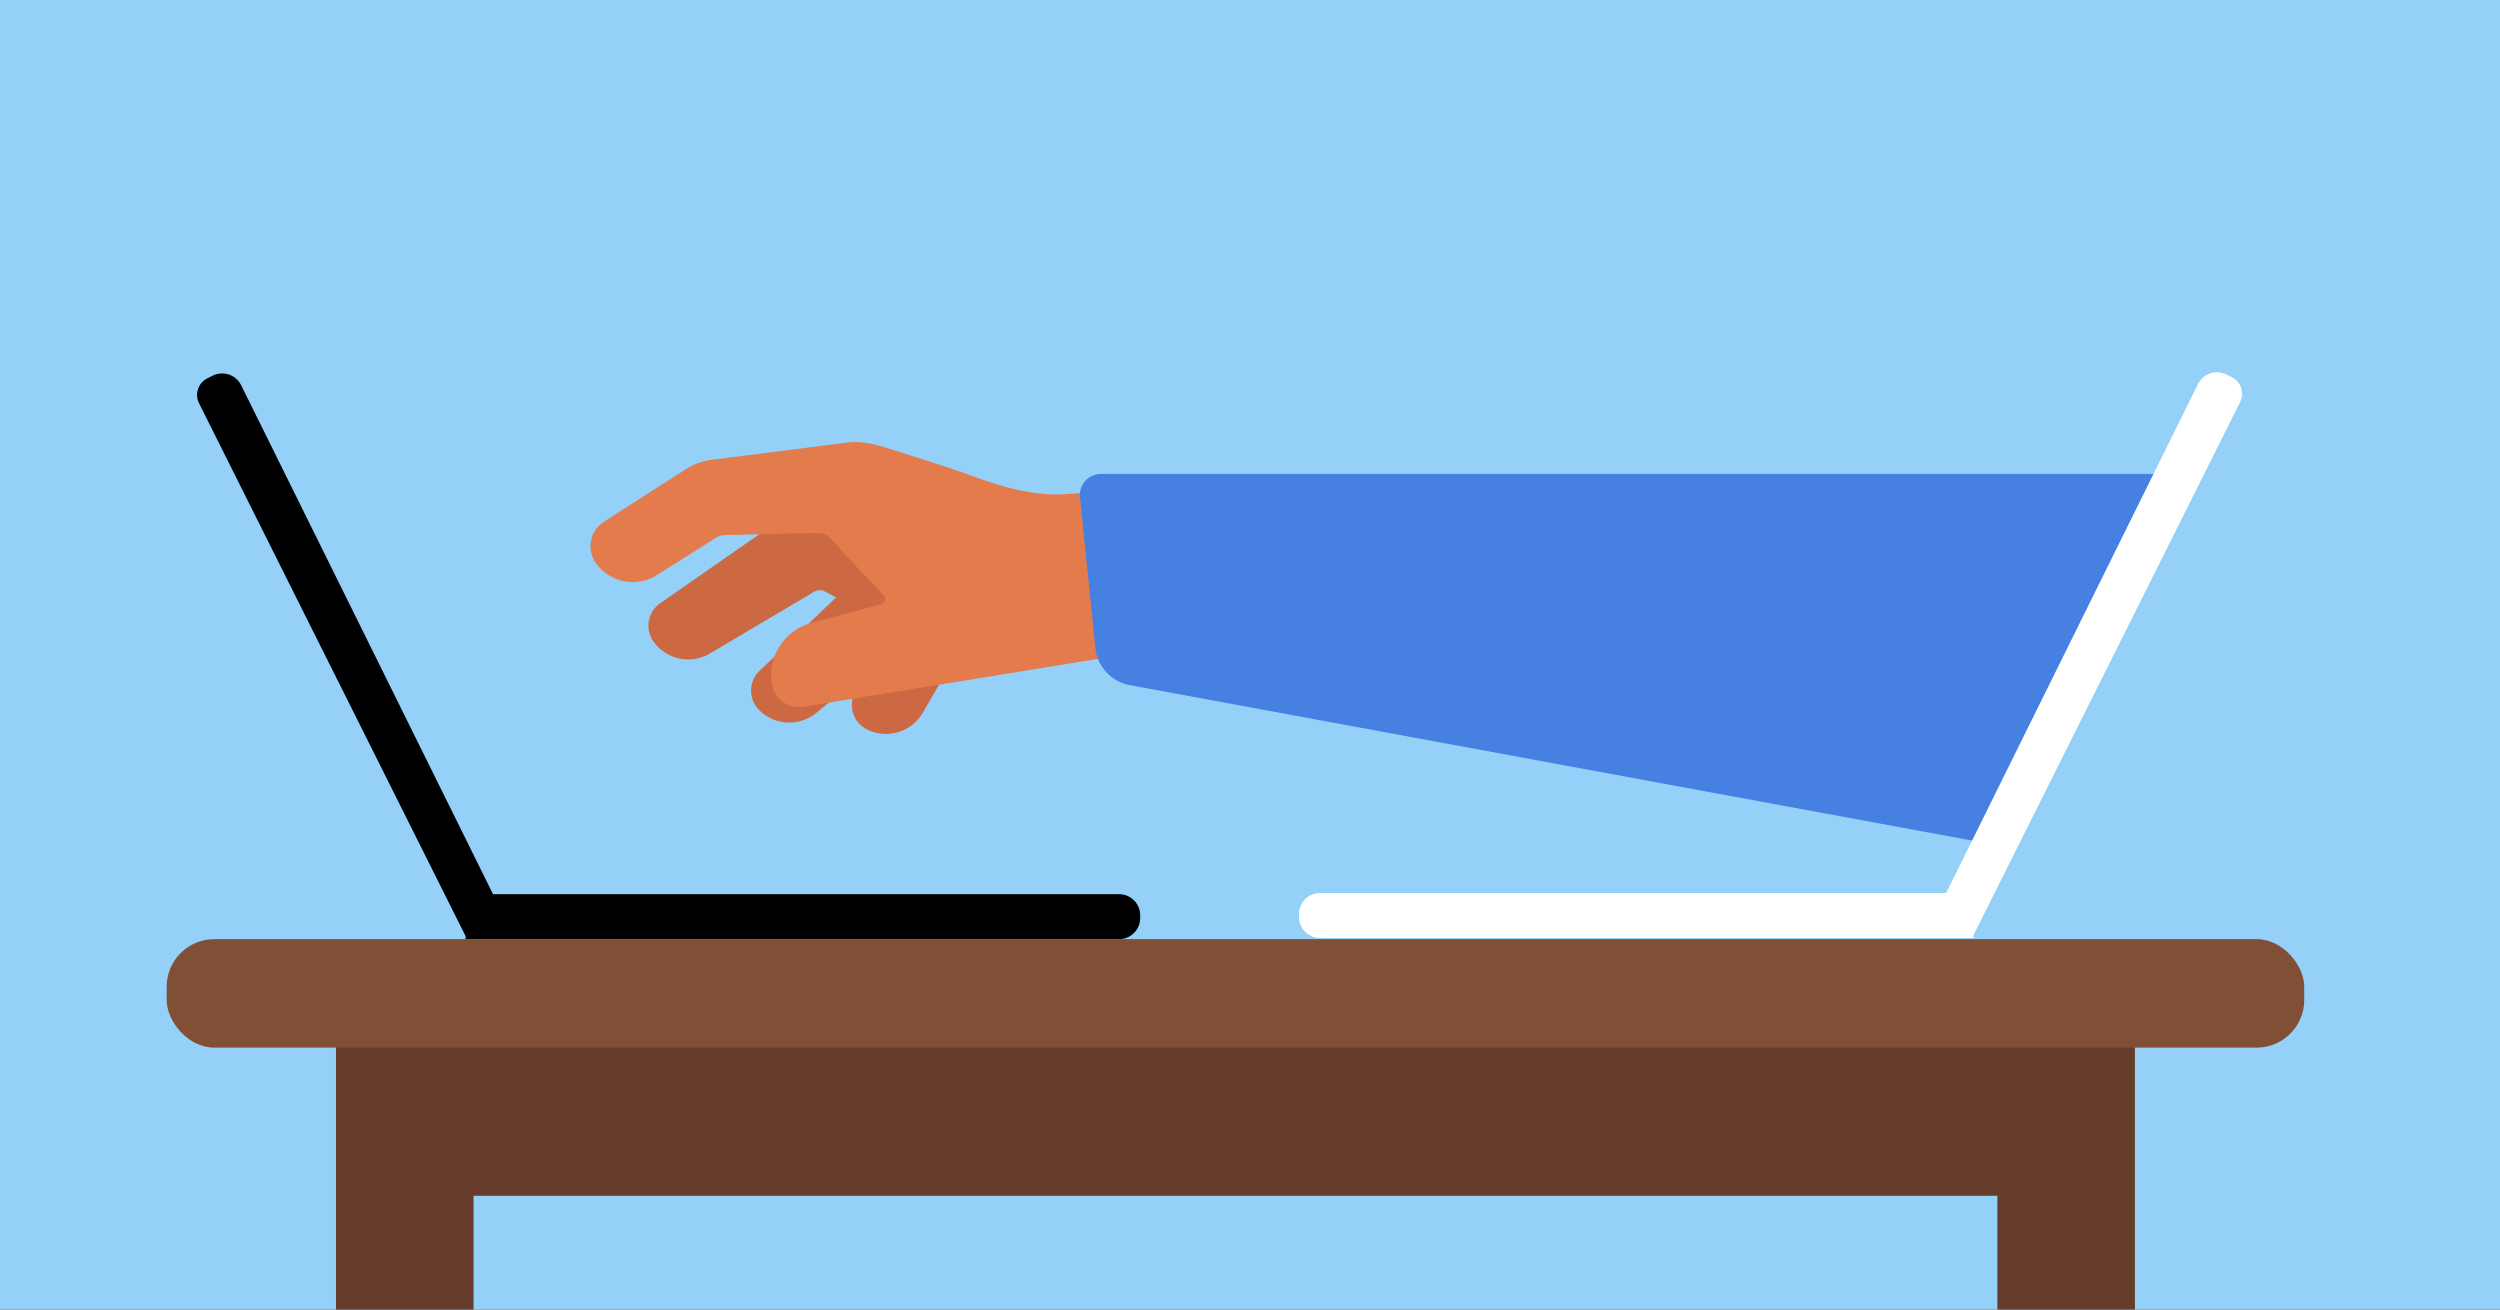
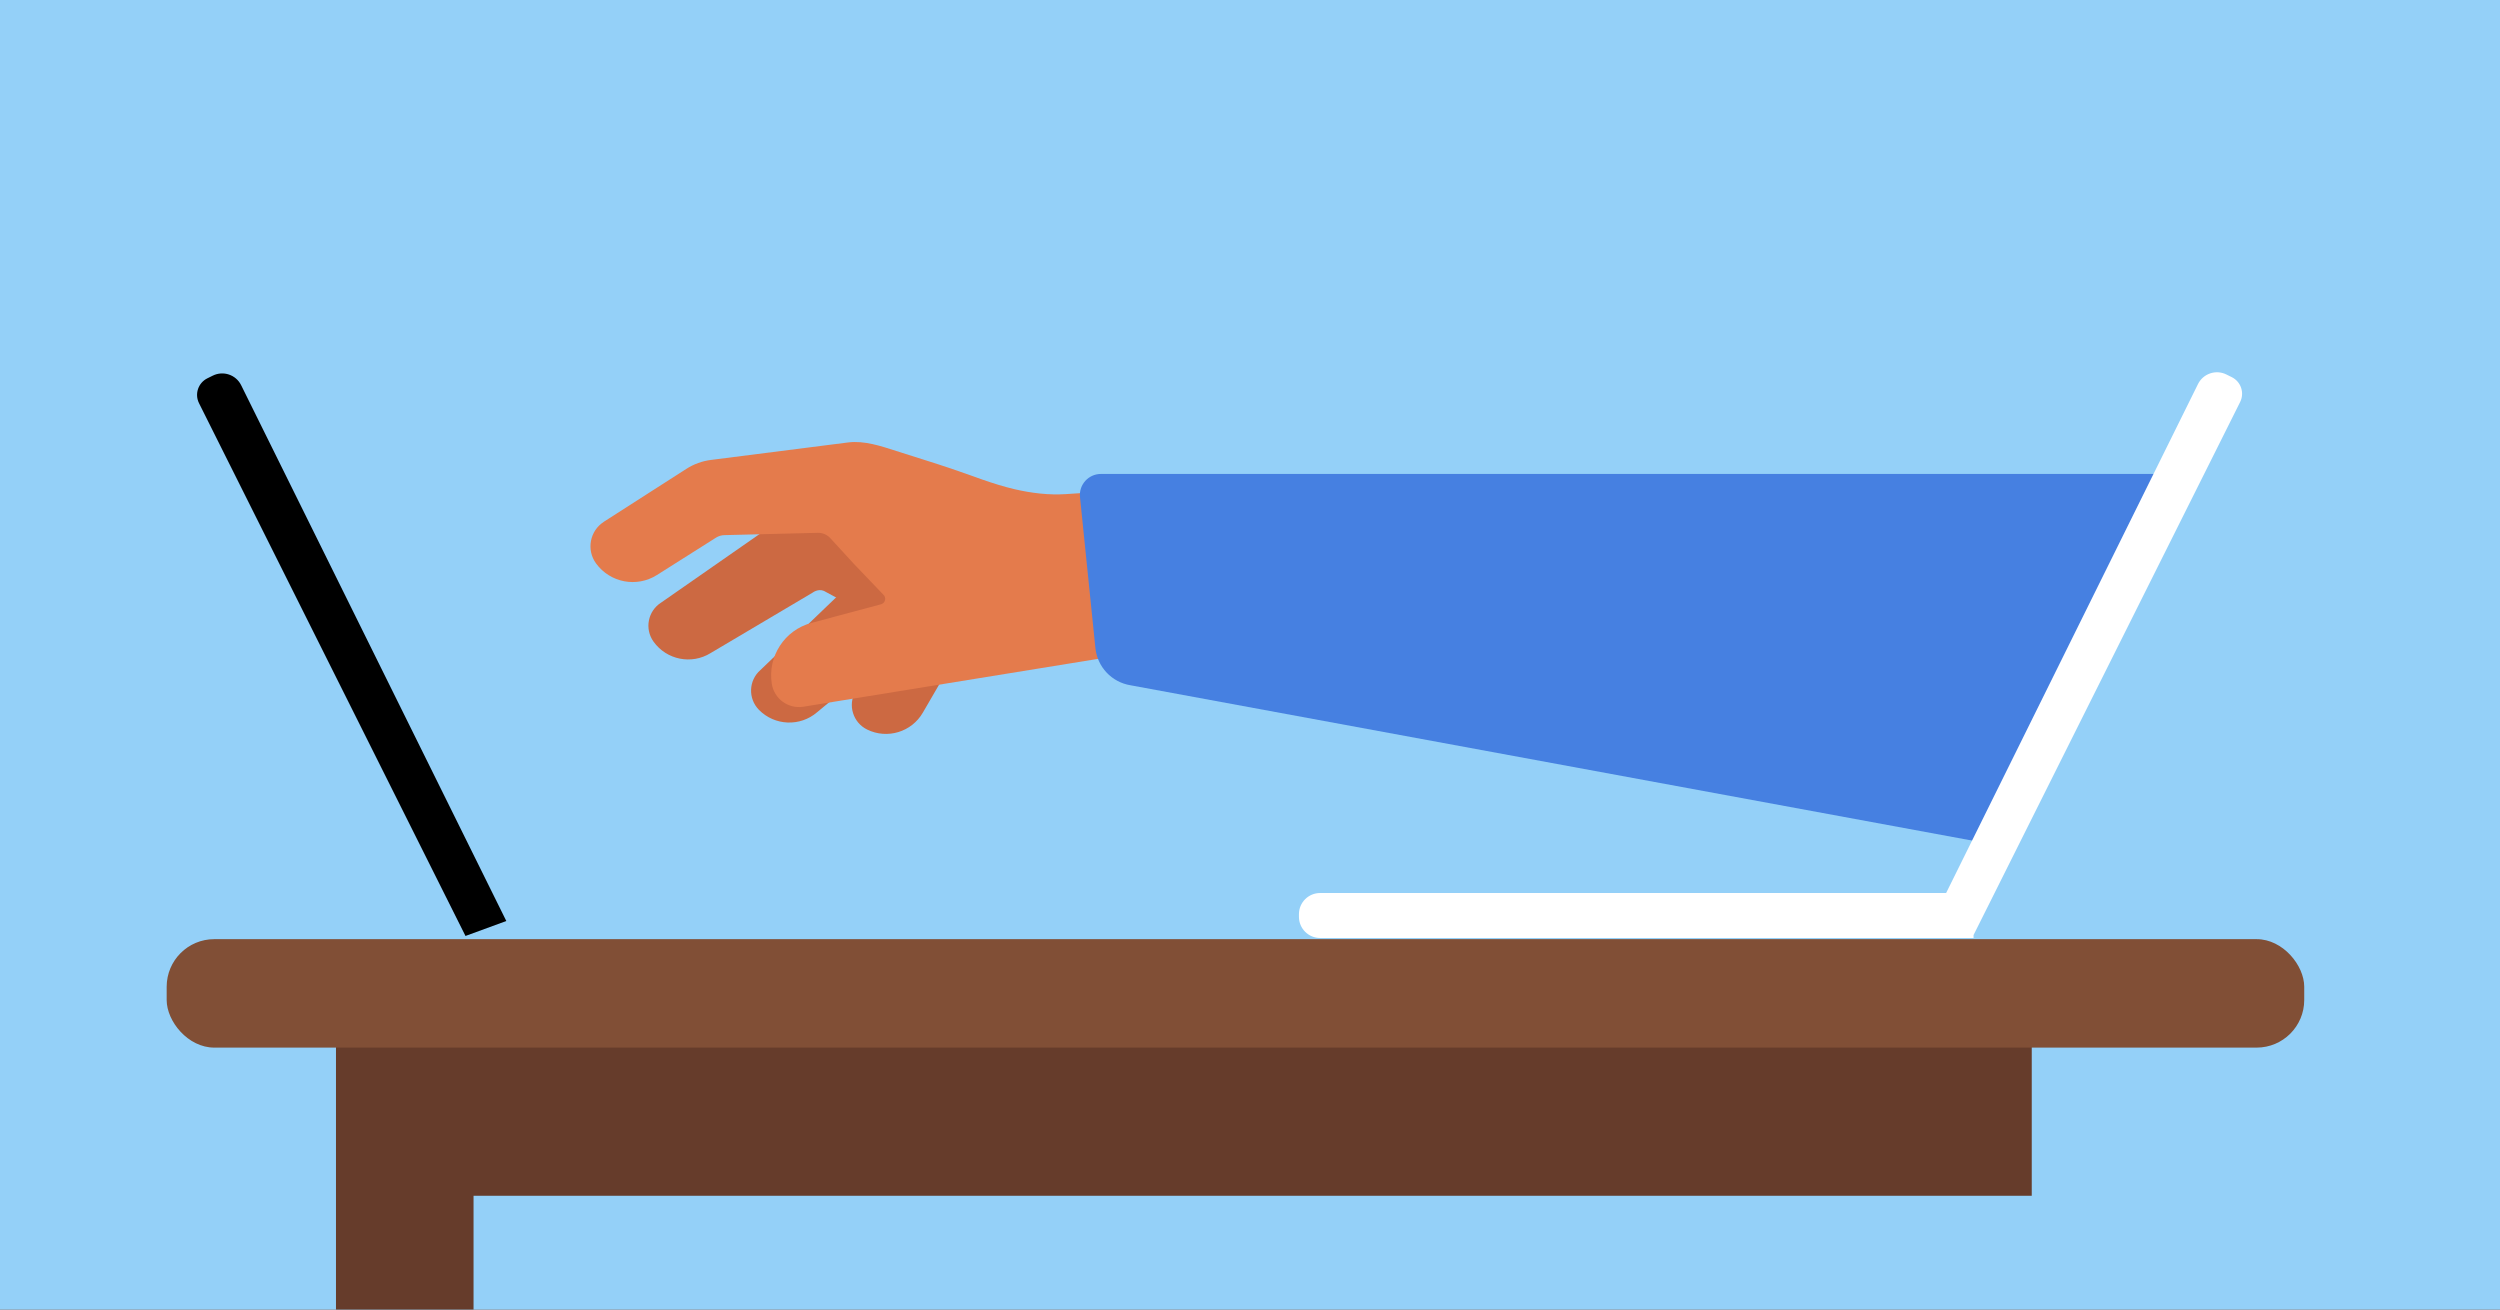
<svg xmlns="http://www.w3.org/2000/svg" fill="none" height="495" viewBox="0 0 945 495" width="945">
  <rect x="0" y="0" width="945" height="495" fill="#333333" stroke="none" />
  <clipPath id="clip0_3991_870">
    <path d="M0 0H945V495H0Z" />
  </clipPath>
  <g clip-path="url(#clip0_3991_870)">
    <path d="M0 0H945V495H0Z" fill="#94d0f8" />
    <path d="M91.156 145.611C89.196 141.651 84.397 140.029 80.437 141.989L78.387 143.004C74.912 144.724 73.496 148.941 75.231 152.409L175.953 353.792 191.385 348.142 91.156 145.611Z" fill="#000000" />
-     <path d="M176 338V355H423C427.418 355 431 351.418 431 347V346C431 341.582 427.418 338 423 338H176Z" fill="#000000" />
    <g fill="#cc6942">
      <path d="M340.58 231.089 323.35 261.356C320.393 266.546 322.425 273.146 327.787 275.772 335.391 279.504 344.596 276.711 348.839 269.367L372.412 228.755C372.937 227.842 342.138 228.347 340.573 231.088L340.58 231.089Z" />
      <path d="M328.836 213.541 287.453 253.261C282.949 257.186 282.698 264.089 286.895 268.336 292.844 274.366 302.459 274.752 308.884 269.212L356.058 230.15C366.73 220.96 341.617 201.019 328.836 213.541Z" />
      <path d="M337.935 214.166C342.144 183.671 313.592 191.356 297.02 194.974L249.948 227.751C244.892 230.927 243.561 237.702 247.046 242.555 251.982 249.435 261.418 251.328 268.628 246.853L307.194 224.004C307.194 224.004 309.212 222.43 311.438 223.356L329.753 233.273" />
    </g>
    <path d="M383.565 184.933C389.937 186.402 396.412 187.205 402.984 186.77L415.984 185.914 420.07 248.235 303.492 267.169C297.868 267.965 292.643 264.115 291.745 258.515 290.086 248.142 296.528 238.193 306.68 235.471L333.014 228.418C334.738 227.96 335.175 225.719 333.759 224.63L322.699 213.064 313.852 203.411C312.645 202.094 310.921 201.37 309.144 201.408L273.796 202.282C272.672 202.307 271.583 202.645 270.648 203.236L248.306 217.366C240.69 222.179 230.644 220.275 225.326 213.004 221.575 207.879 222.922 200.656 228.272 197.227L228.256 197.224 259.438 177.235C262.256 175.424 265.447 174.268 268.765 173.851L320.578 167.247C326.713 166.461 333.081 168.637 338.846 170.49 346.087 172.822 352.466 174.751 359.47 177.105 367.393 179.768 375.338 183.03 383.565 184.933Z" fill="#e47b4c" />
    <path d="M408.239 187.908C407.761 183.222 411.439 179.15 416.149 179.15H826.167L757.352 319.936 427.324 259.031C420.228 257.875 414.79 252.102 414.06 244.949L408.239 187.908Z" fill="#4680e1" />
    <path d="M127 394H179V495H127Z" fill="#663c2b" />
-     <path d="M755 394H807V495H755Z" fill="#663c2b" />
    <path d="M154 394H768V452H154Z" fill="#663c2b" />
    <rect fill="#814f36" height="41" rx="18" width="808" x="63" y="355" />
    <path d="M830.844 145.17C832.804 141.21 837.603 139.589 841.563 141.548L843.613 142.563C847.089 144.283 848.504 148.5 846.769 151.968L746.047 353.351 730.615 347.701 830.844 145.17Z" fill="#ffffff" />
    <path d="M746 337.559V354.559H499C494.582 354.559 491 350.978 491 346.559V345.559C491 341.141 494.582 337.559 499 337.559H746Z" fill="#ffffff" />
  </g>
</svg>